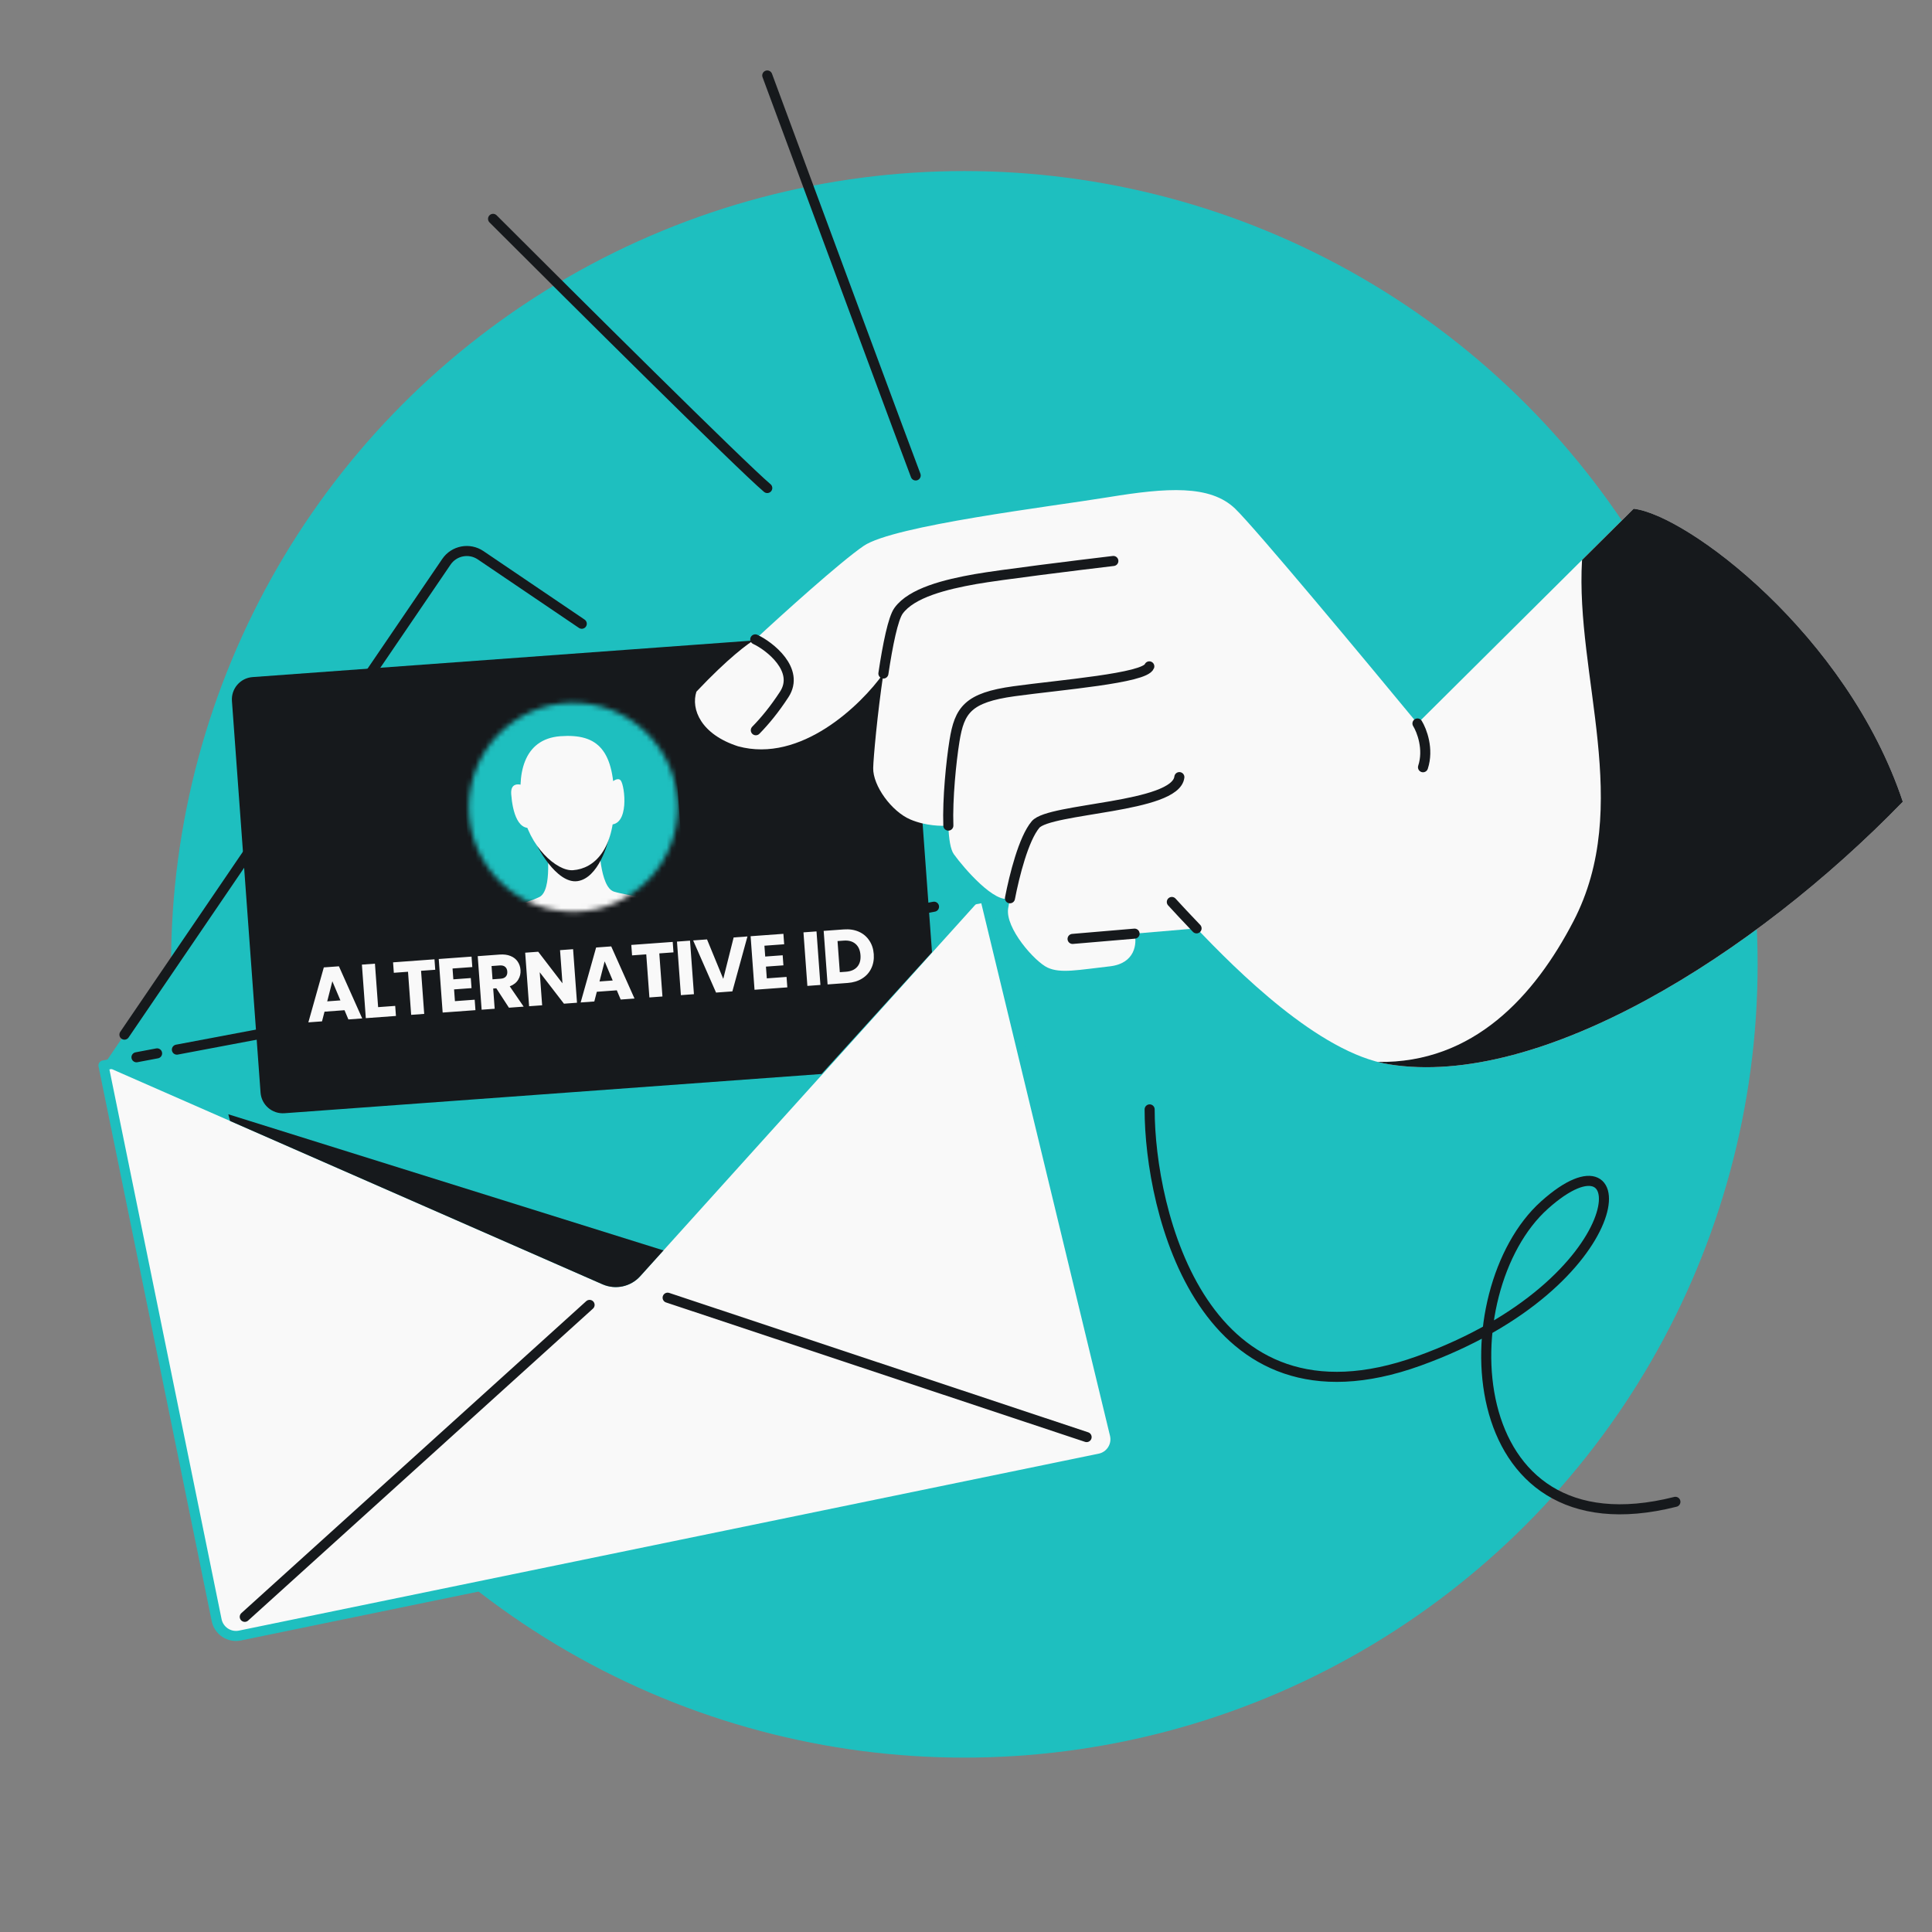
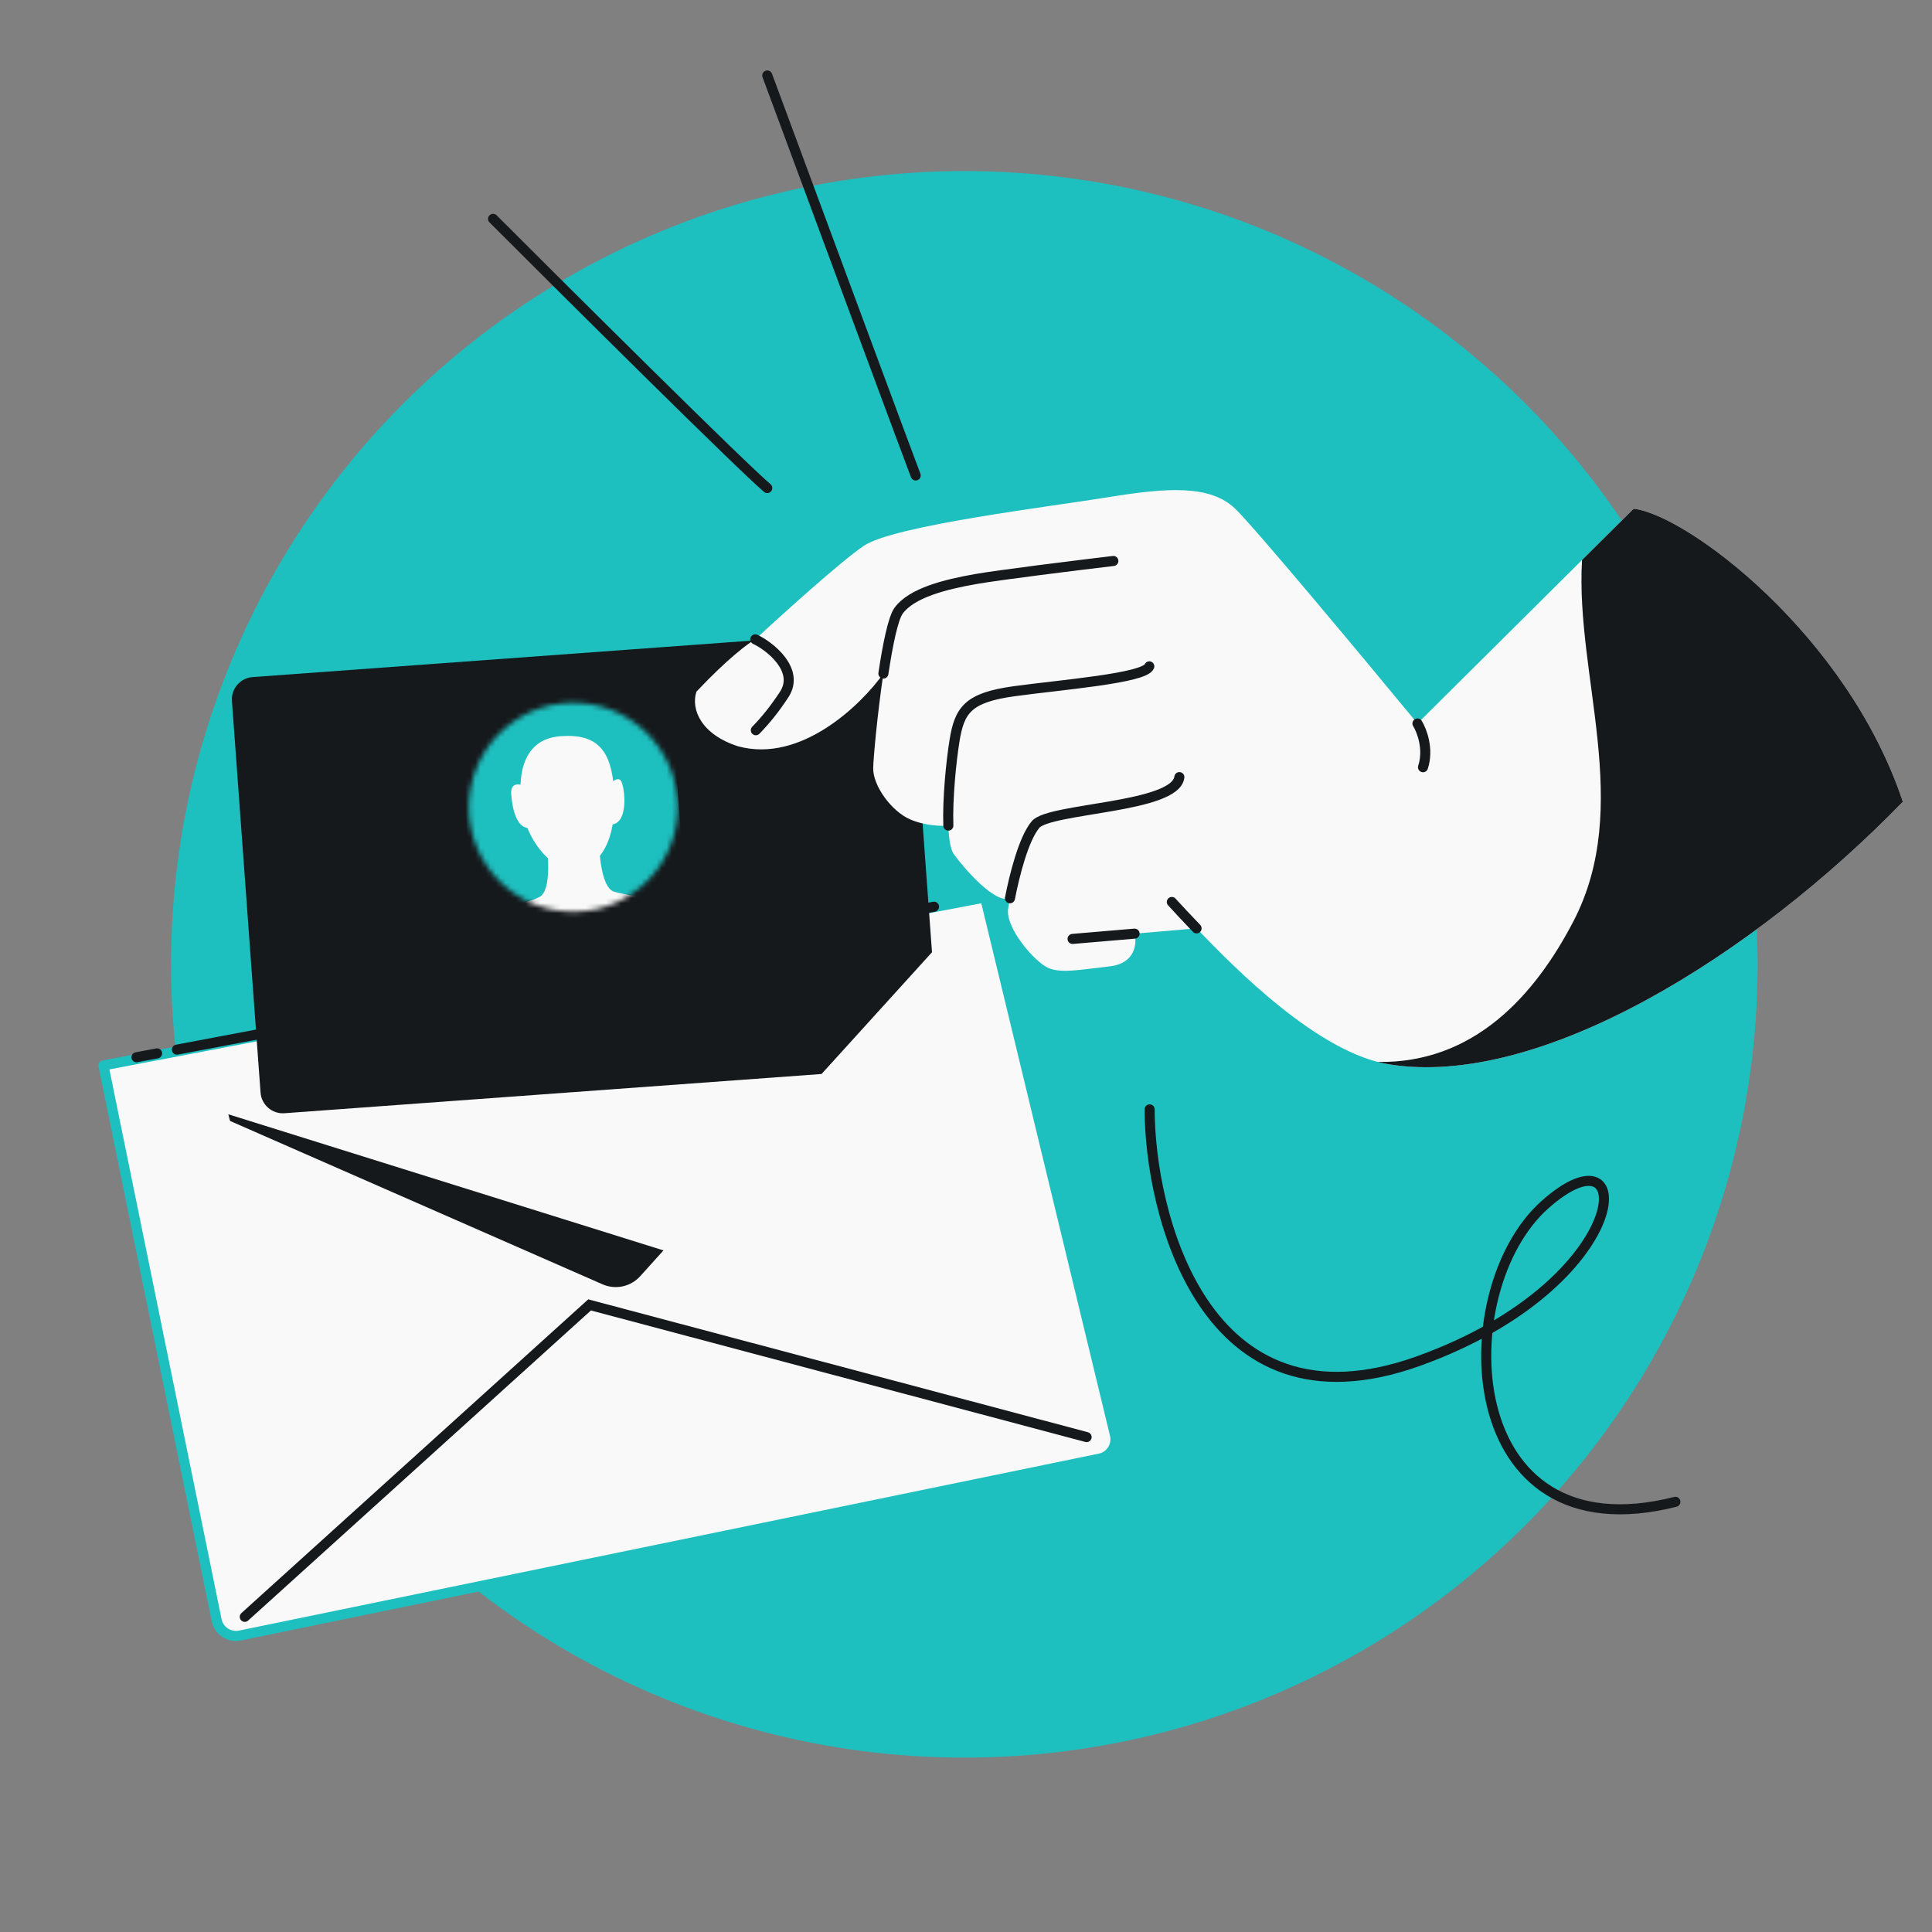
<svg xmlns="http://www.w3.org/2000/svg" width="384" height="384" viewBox="0 0 384 384" fill="none">
  <rect x="0" y="0" width="384" height="384" fill="#808080" stroke="none" />
  <g clip-path="url(#clip0_1131_320)">
    <circle cx="191.671" cy="191.671" r="157.671" fill="#1EBFBF" />
    <path d="M43.059 322.017L20.565 211.763L195.788 178.37L221.594 285.143C222.116 287.301 220.745 289.46 218.572 289.908L47.694 325.075C45.569 325.512 43.493 324.142 43.059 322.017Z" fill="#F9F9F9" />
    <path d="M43.059 322.017L20.565 211.763L195.788 178.37L221.594 285.143C222.116 287.301 220.745 289.46 218.572 289.908L47.694 325.075C45.569 325.512 43.493 324.142 43.059 322.017Z" stroke="#1EBFBF" stroke-width="2" stroke-linecap="round" stroke-linejoin="round" />
-     <path d="M88.725 111.661L20.565 211.763L119.759 255.268C122.338 256.4 125.353 255.752 127.24 253.66L195.466 178.038L95.528 110.361C93.29 108.845 90.246 109.427 88.725 111.661Z" fill="#1EBFBF" />
-     <path d="M24.731 205.644L88.725 111.662C90.246 109.427 93.289 108.845 95.528 110.361L115.631 123.975" stroke="#16191C" stroke-width="2" stroke-linecap="round" />
    <path d="M27.127 210.139L31.224 209.365M35.158 208.623L185.642 180.214" stroke="#16191C" stroke-width="2" stroke-linecap="round" />
    <path d="M131.872 248.527L127.242 253.661C125.355 255.752 122.34 256.4 119.761 255.269L45.73 222.799C45.612 222.361 45.496 221.918 45.38 221.472L131.872 248.527Z" fill="#16191C" />
-     <path d="M48.649 321.357L117.184 259.359M132.697 257.925L215.971 285.632" stroke="#16191C" stroke-width="2" stroke-linecap="round" />
+     <path d="M48.649 321.357L117.184 259.359L215.971 285.632" stroke="#16191C" stroke-width="2" stroke-linecap="round" />
    <path d="M176.123 125.377L50.206 134.576C47.76 134.755 45.922 136.883 46.1 139.329L51.786 217.157C51.965 219.603 54.093 221.442 56.539 221.263L163.291 213.464L185.243 189.266L180.876 129.483C180.697 127.036 178.569 125.198 176.123 125.377Z" fill="#16191C" />
-     <path d="M68.473 200.787L64.501 201.078L64.002 203.004L61.288 203.202L64.361 192.278L67.363 192.059L71.991 202.42L69.247 202.621L68.473 200.787ZM67.66 198.835L66.056 195.035L65.037 199.027L67.66 198.835ZM75.155 200.177L78.55 199.929L78.697 201.93L72.708 202.368L71.931 191.725L74.523 191.536L75.155 200.177ZM86.357 190.671L86.508 192.748L83.689 192.954L84.314 201.52L81.722 201.709L81.096 193.144L78.276 193.35L78.125 191.273L86.357 190.671ZM89.947 192.497L90.104 194.65L93.576 194.396L93.722 196.397L90.251 196.651L90.421 198.986L94.348 198.699L94.499 200.776L87.981 201.252L87.203 190.61L93.722 190.133L93.874 192.21L89.947 192.497ZM101.155 200.289L98.648 196.434L98.026 196.479L98.32 200.497L95.728 200.686L94.95 190.044L99.301 189.726C100.14 189.664 100.863 189.759 101.471 190.009C102.088 190.259 102.563 190.63 102.893 191.124C103.223 191.608 103.411 192.164 103.457 192.79C103.509 193.498 103.353 194.144 102.989 194.73C102.636 195.314 102.078 195.751 101.317 196.041L104.081 200.076L101.155 200.289ZM97.892 194.645L99.499 194.527C99.975 194.493 100.32 194.351 100.535 194.101C100.761 193.851 100.858 193.514 100.827 193.089C100.798 192.685 100.653 192.375 100.393 192.161C100.144 191.945 99.782 191.855 99.307 191.89L97.7 192.007L97.892 194.645ZM114.683 199.301L112.091 199.491L107.275 193.243L107.755 199.807L105.162 199.997L104.385 189.354L106.977 189.165L111.795 195.443L111.313 188.848L113.906 188.659L114.683 199.301ZM122.595 196.833L118.623 197.123L118.124 199.05L115.41 199.248L118.483 188.324L121.485 188.105L126.113 198.466L123.369 198.667L122.595 196.833ZM121.782 194.881L120.178 191.081L119.159 195.072L121.782 194.881ZM133.709 187.212L133.86 189.289L131.041 189.495L131.666 198.06L129.074 198.25L128.448 189.684L125.628 189.89L125.477 187.813L133.709 187.212ZM137.147 186.961L137.925 197.603L135.332 197.793L134.555 187.15L137.147 186.961ZM148.562 186.127L145.564 197.045L142.32 197.282L137.768 186.915L140.527 186.714L143.752 194.556L145.818 186.327L148.562 186.127ZM151.935 187.968L152.092 190.121L155.564 189.867L155.71 191.869L152.238 192.122L152.409 194.457L156.335 194.17L156.487 196.247L149.968 196.723L149.19 186.081L155.709 185.605L155.861 187.681L151.935 187.968ZM162.288 185.124L163.065 195.766L160.473 195.956L159.695 185.313L162.288 185.124ZM167.699 184.729C168.821 184.647 169.817 184.797 170.689 185.181C171.56 185.564 172.253 186.144 172.766 186.919C173.29 187.683 173.59 188.591 173.667 189.642C173.743 190.683 173.578 191.625 173.172 192.467C172.776 193.309 172.17 193.983 171.354 194.49C170.547 194.996 169.588 195.29 168.476 195.371L164.489 195.662L163.712 185.02L167.699 184.729ZM168.146 193.14C169.126 193.068 169.87 192.744 170.376 192.169C170.883 191.593 171.1 190.815 171.029 189.835C170.957 188.855 170.628 188.111 170.043 187.606C169.457 187.1 168.674 186.883 167.694 186.954L166.466 187.044L166.918 193.229L168.146 193.14Z" fill="#F9F9F9" />
    <mask id="mask0_1131_320" style="mask-type:alpha" maskUnits="userSpaceOnUse" x="93" y="139" width="42" height="43">
      <circle cx="113.951" cy="160.446" r="20.761" transform="rotate(-35.063 113.951 160.446)" fill="#D9D9D9" />
    </mask>
    <g mask="url(#mask0_1131_320)">
      <rect x="90.802" y="137.403" width="42.346" height="52.003" rx="4.544" transform="rotate(-4.179 90.802 137.403)" fill="#1EBFBF" />
      <path d="M119.063 167.371C119.063 167.394 119.166 176.306 122.016 177.211C124.87 178.118 129.714 178.171 133.085 180.872C135.126 182.507 135.424 187.405 135.424 187.405L95.414 190.328C95.414 190.328 94.997 185.439 96.779 183.524C99.722 180.363 104.506 179.606 107.198 178.294C109.886 176.984 108.694 168.155 108.69 168.129L119.063 167.371Z" fill="#F9F9F9" />
-       <path d="M114.787 175.131C110.66 175.731 106.457 168.167 105.933 166.094L108.951 166.619L119.026 161.786L121.177 165.726C120.941 167.605 118.915 174.532 114.787 175.131Z" fill="#16191C" />
      <path d="M103.858 161.179C102.623 154.118 103.891 146.875 111.4 146.326C118.91 145.778 122.173 149.149 122.094 159.847C122.029 168.79 118.175 172.647 113.884 172.961C110.665 173.196 105.092 168.24 103.858 161.179Z" fill="#F9F9F9" />
      <path d="M101.607 157.843C101.412 155.175 103.694 155.828 104.86 156.488C106.619 158.47 109.417 162.784 106.54 164.186C102.943 165.939 101.85 161.177 101.607 157.843Z" fill="#F9F9F9" />
      <path d="M123.383 155.134C122.725 154.289 121.187 155.667 120.501 156.462C119.305 158.784 117.738 163.517 121.042 163.871C125.171 164.315 124.205 156.192 123.383 155.134Z" fill="#F9F9F9" />
    </g>
    <path d="M276.068 211.543C306.108 216.388 348.55 189.905 378.201 159.355C367.127 126.096 335.279 102.317 324.699 101.112L281.731 143.798C271.321 131.177 249.503 104.972 245.514 101.121C240.527 96.308 231.908 96.922 220.327 98.814C208.746 100.705 177.571 104.447 171.655 108.505C166.921 111.751 155.323 122.242 150.116 127.082C148.836 127.769 144.704 130.808 138.417 137.474C137.29 140.968 139.323 145.955 146.689 148.33C159.168 151.746 171.151 140.112 175.583 133.868C174.404 141.731 173.591 150.643 173.554 152.663C173.491 156.161 177.178 161.266 180.929 162.873C183.929 164.159 187.221 164.222 188.492 164.093C188.586 166.726 188.909 168.843 189.587 169.782C191.635 172.618 197.82 179.766 200.739 178.539C200.591 179.3 200.471 179.979 200.38 180.543C199.75 184.451 205.683 191.171 208.251 192.337C210.819 193.503 214.191 192.794 220.573 192.069C225.678 191.489 225.988 187.494 225.505 185.569L237.827 184.521C245.658 192.695 262.07 209.286 276.068 211.543Z" fill="#F9F9F9" />
    <path d="M232.91 179.274C234.172 180.66 235.842 182.449 237.827 184.52M213.182 186.617L225.505 185.569M234.406 154.457C233.666 160.602 208.613 160.571 205.824 163.88C203.438 166.711 201.611 174.035 200.738 178.539M228.434 132.445C227.552 134.809 210.802 136.117 201.577 137.386C192.351 138.654 190.697 141.144 189.712 147.25C189.054 151.334 188.303 158.769 188.492 164.092M221.288 111.497C214.134 112.348 198.641 114.26 193.895 115.098C187.963 116.146 181.179 117.808 178.595 121.401C177.503 122.919 176.445 128.112 175.583 133.867M150.115 127.082C152.915 128.369 159.062 133.135 155.867 138.033C153.944 140.979 152.053 143.278 150.226 145.141M281.731 143.797C282.592 145.189 284.019 148.877 282.834 152.495" stroke="#16191C" stroke-width="2" stroke-linecap="round" />
    <path d="M324.7 101.111C335.281 102.317 367.128 126.096 378.202 159.355C348.552 189.905 306.109 216.388 276.069 211.543C275.332 211.424 274.589 211.263 273.84 211.068C292.91 211.385 305.032 197.911 312.725 183.125C324.659 160.189 313.075 134.327 314.442 111.302L324.7 101.111Z" fill="#16191C" />
    <path d="M228.5 220.5C228.5 240.5 239 286 282 270.5C325 255 326 222.5 307 239.5C288 256.5 289.5 309.5 333 298.5M182 94.5C181.2 92.5 162 40.667 152.5 15M152.5 97C147.3 92.6 114 59.5 98 43.5" stroke="#16191C" stroke-width="2" stroke-linecap="round" stroke-linejoin="round" />
  </g>
  <defs>
    <clipPath id="clip0_1131_320">
      <rect width="384" height="384" fill="white" />
    </clipPath>
  </defs>
</svg>